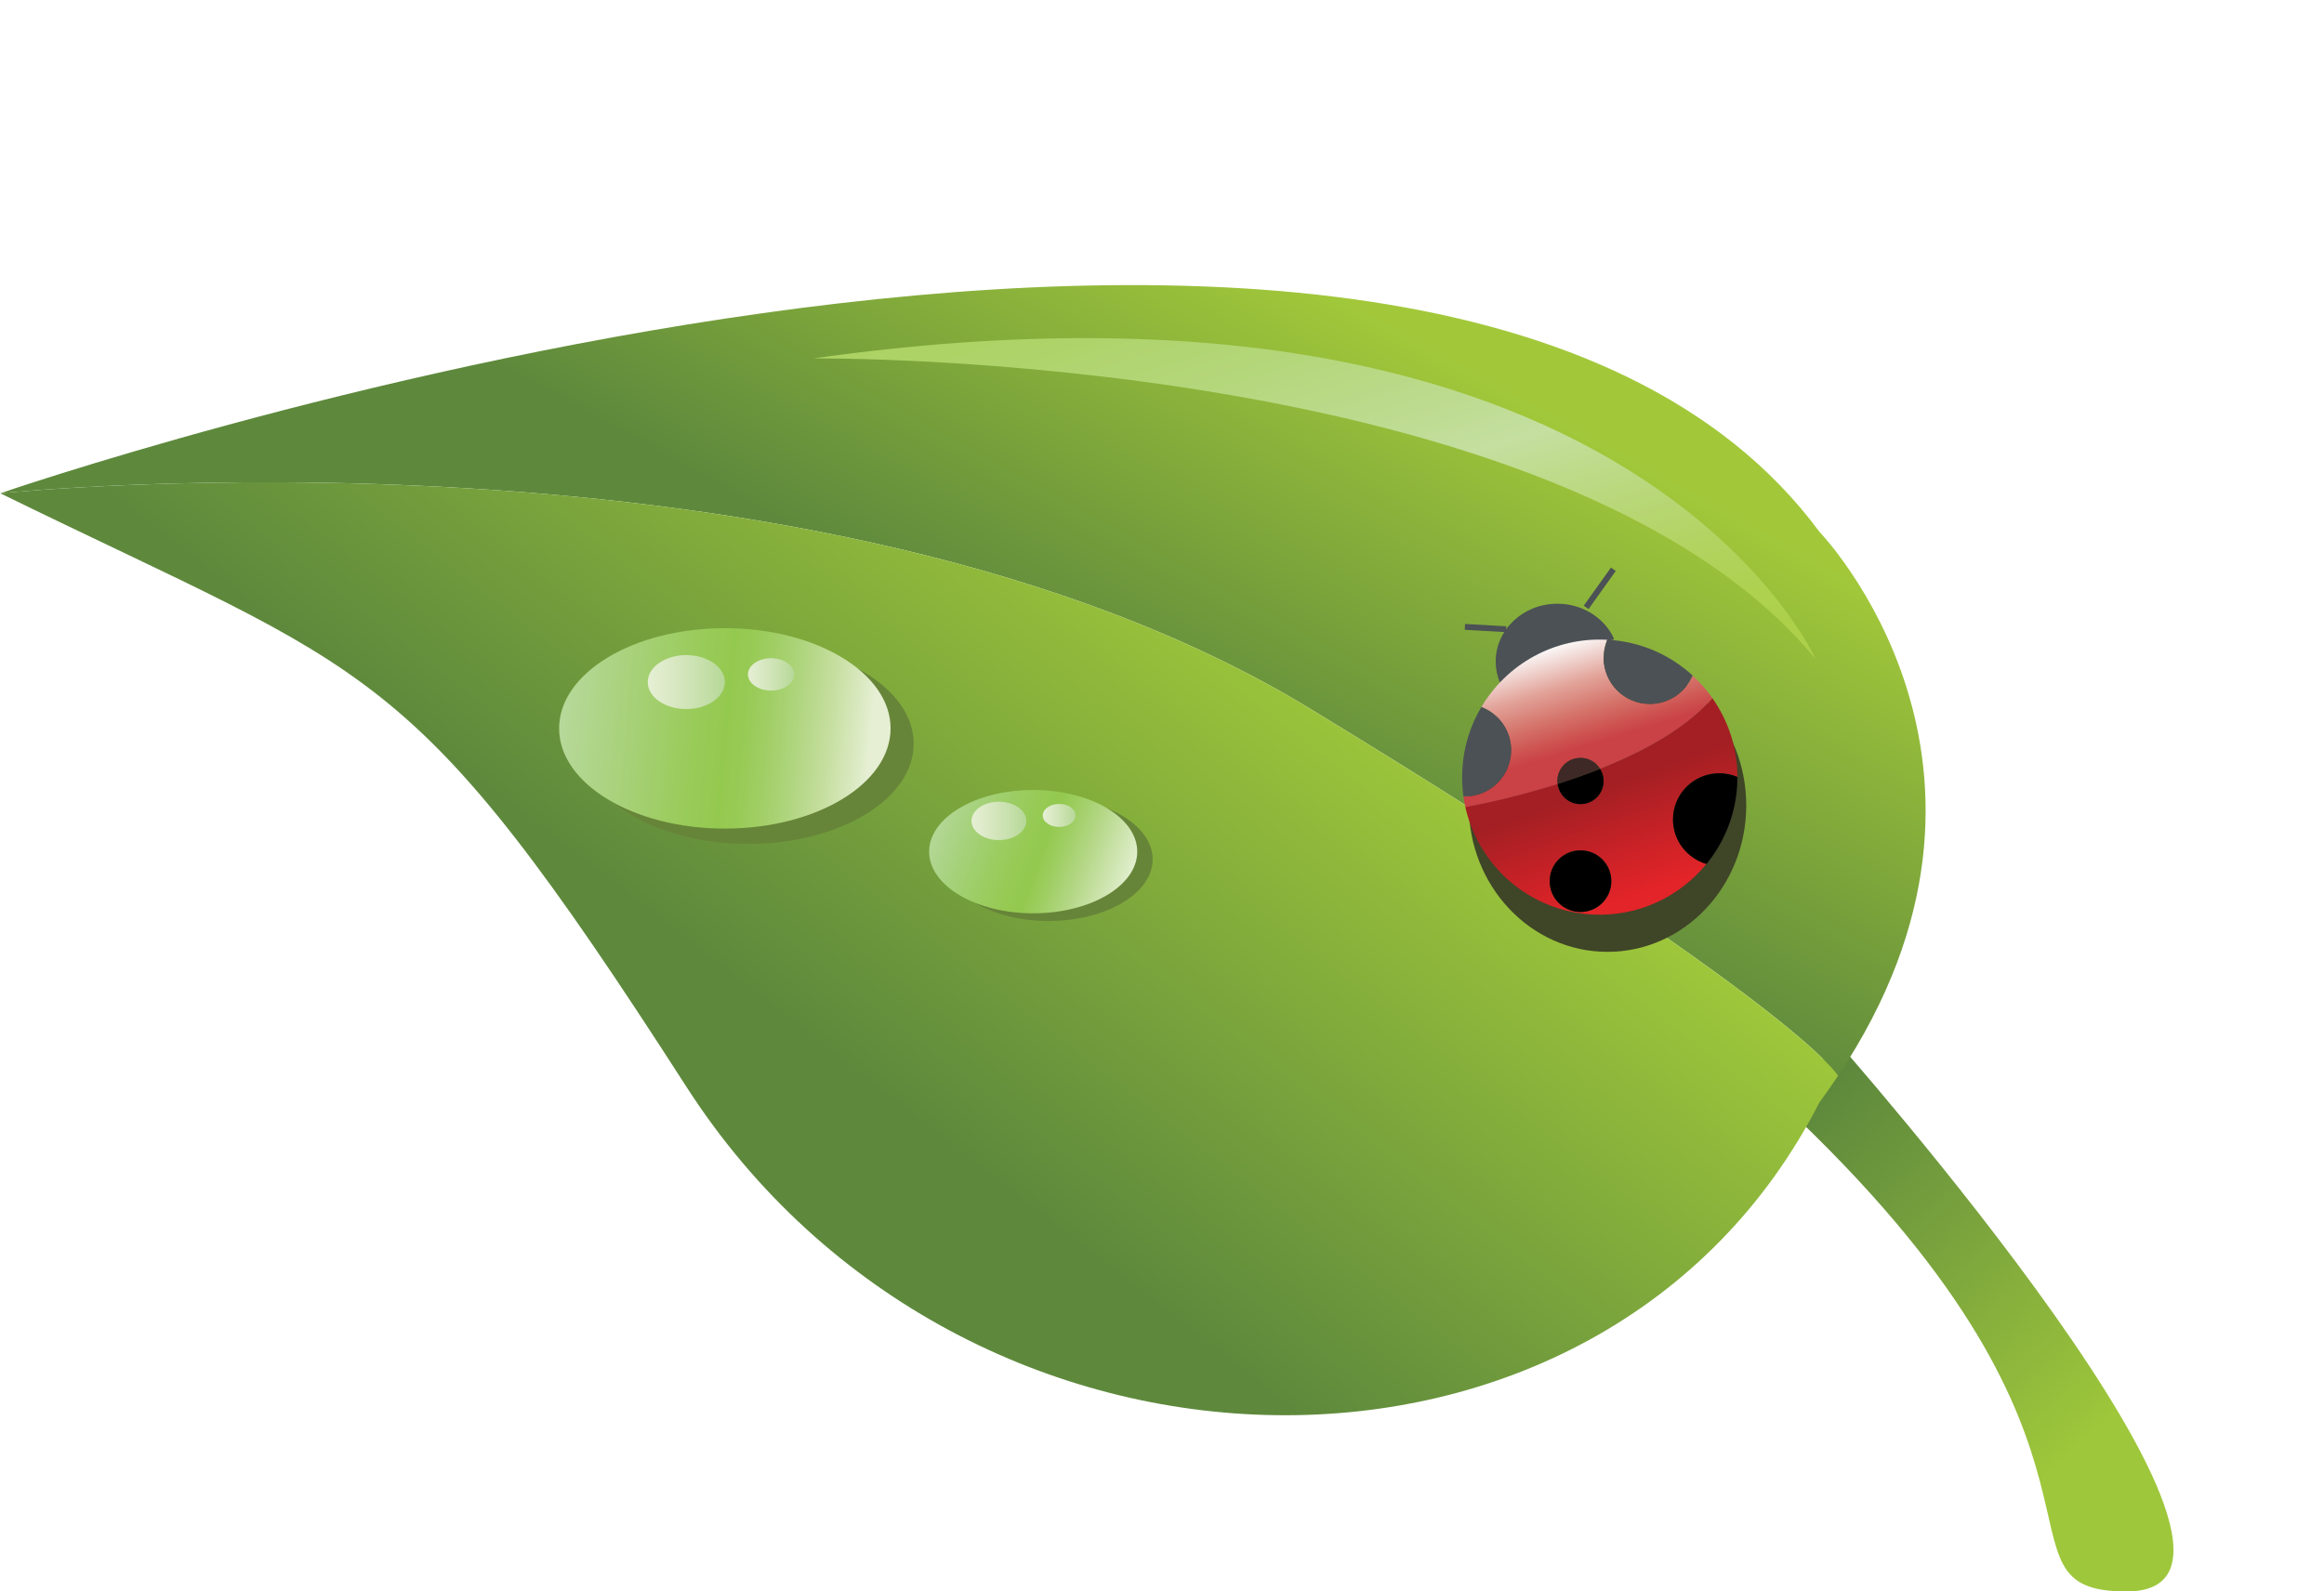
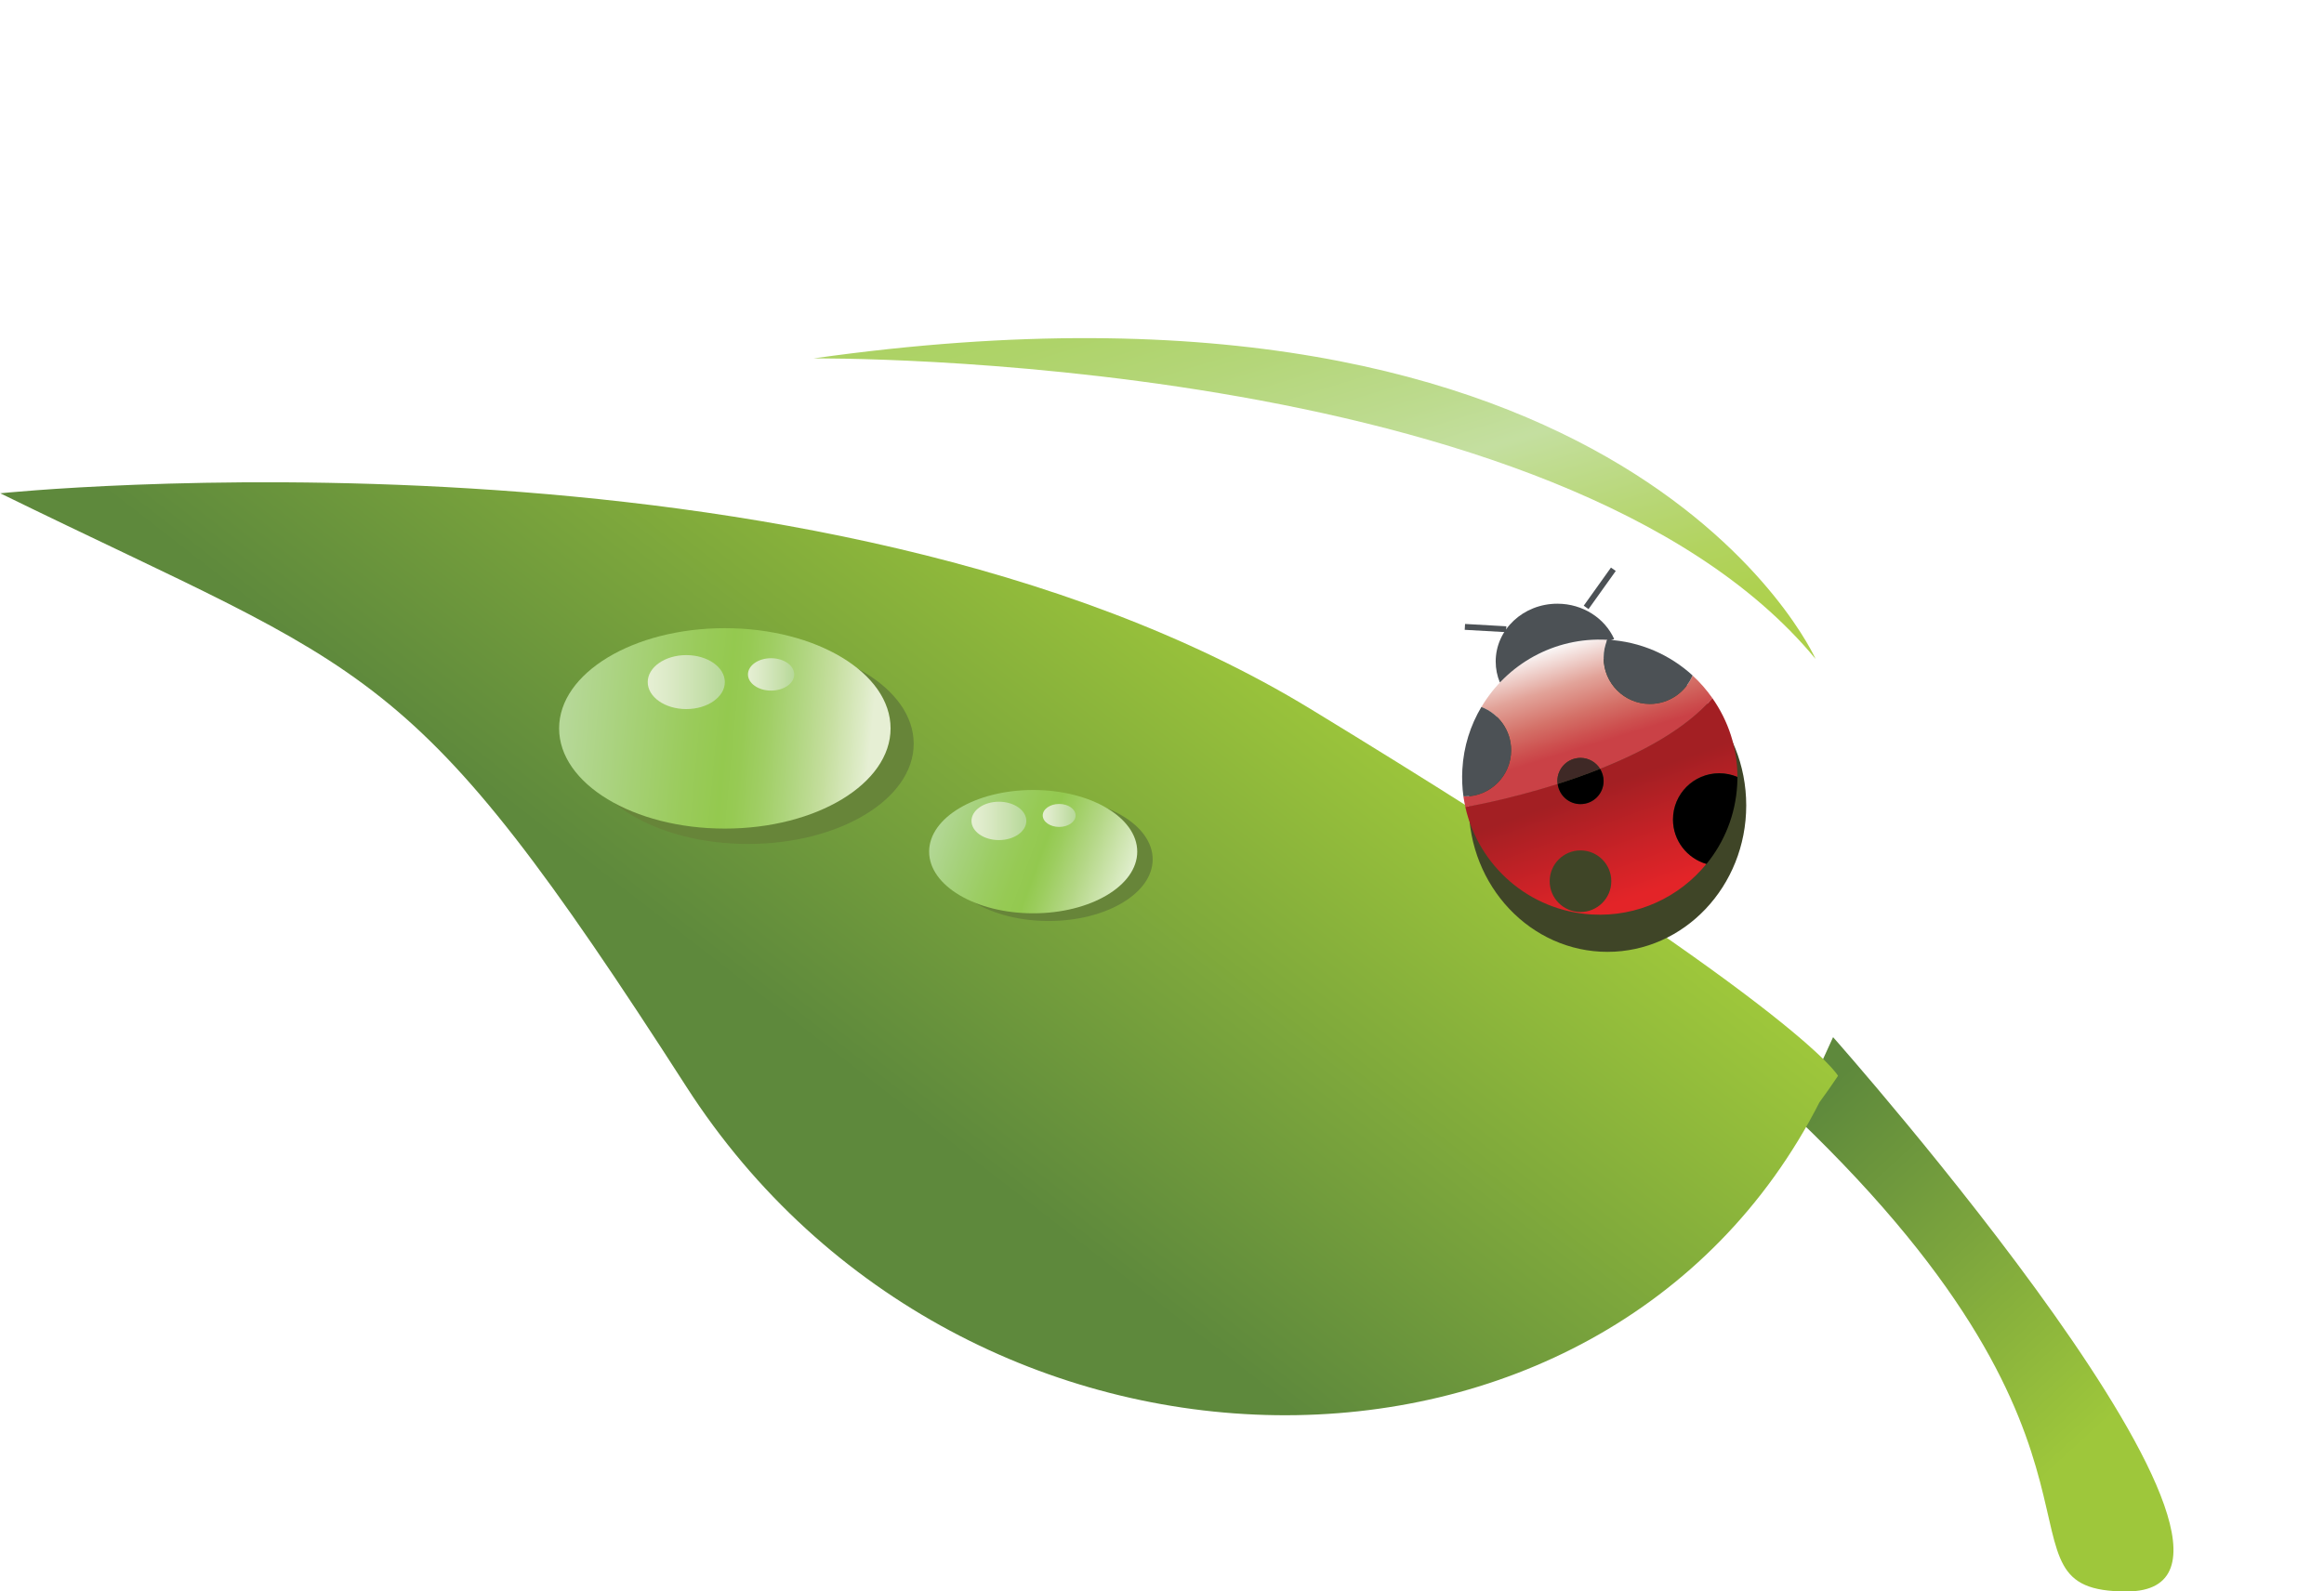
<svg xmlns="http://www.w3.org/2000/svg" xmlns:xlink="http://www.w3.org/1999/xlink" height="271.2" preserveAspectRatio="xMidYMid meet" version="1.0" viewBox="94.0 274.1 396.0 271.2" width="396.0" zoomAndPan="magnify">
  <linearGradient gradientUnits="userSpaceOnUse" id="a" x1="448.428" x2="398.367" xlink:actuate="onLoad" xlink:show="other" xlink:type="simple" y1="520.575" y2="465.867">
    <stop offset="0" stop-color="#9ec73b" />
    <stop offset=".537" stop-color="#7ba43d" />
    <stop offset="1" stop-color="#5e893c" />
  </linearGradient>
  <path d="M406.35,450.88c0,0,83.71,94.48,50,94.48c-24.73,0,4.16-22.99-56.26-80.78L406.35,450.88z" fill="url(#a)" />
  <linearGradient gradientUnits="userSpaceOnUse" id="b" x1="264.273" x2="341.375" xlink:actuate="onLoad" xlink:show="other" xlink:type="simple" y1="383.508" y2="243.965">
    <stop offset="0" stop-color="#5e893c" />
    <stop offset=".502" stop-color="#a2c83a" />
  </linearGradient>
-   <path d="M404.03,364.75c-66.99-90.63-309.98-6.57-309.98-6.57s139.23-14.45,223.29,36.78 c83.6,50.94,89.78,62.39,89.85,62.52C442.53,404.58,404.03,364.75,404.03,364.75z" fill="url(#b)" />
  <linearGradient gradientUnits="userSpaceOnUse" id="c" x1="193.8" x2="319.993" xlink:actuate="onLoad" xlink:show="other" xlink:type="simple" y1="482.797" y2="319.908">
    <stop offset=".235" stop-color="#5e893c" />
    <stop offset=".739" stop-color="#9ec73b" />
  </linearGradient>
  <path d="M317.34,394.96c-84.06-51.23-223.29-36.78-223.29-36.78c64.36,31.52,69.61,27.58,116.9,101.14 s156.3,74.87,193.08,2.66c1.12-1.51,2.16-3.01,3.16-4.51C407.12,457.35,400.93,445.9,317.34,394.96z" fill="url(#c)" />
  <linearGradient gradientUnits="userSpaceOnUse" id="d" x1="303.435" x2="332.552" xlink:actuate="onLoad" xlink:show="other" xlink:type="simple" y1="313.436" y2="408.187">
    <stop offset="0" stop-color="#acd263" />
    <stop offset=".093" stop-color="#aed369" />
    <stop offset=".228" stop-color="#b4d679" />
    <stop offset=".387" stop-color="#bddb8f" />
    <stop offset=".487" stop-color="#c4dfa0" />
    <stop offset=".53" stop-color="#c1dd94" />
    <stop offset=".65" stop-color="#b8d777" />
    <stop offset=".76" stop-color="#b2d35f" />
    <stop offset=".856" stop-color="#aed150" />
    <stop offset=".926" stop-color="#add04b" />
  </linearGradient>
  <path d="M403.37,386.42c0,0-31.52-70.93-170.75-51.23C232.62,335.2,360.02,333.89,403.37,386.42z" fill="url(#d)" />
  <g id="change1_1">
    <ellipse cx="272.68" cy="420.57" fill="#678539" rx="17.73" ry="10.51" />
  </g>
  <linearGradient gradientUnits="userSpaceOnUse" id="e" x1="254.419" x2="287.717" xlink:actuate="onLoad" xlink:show="other" xlink:type="simple" y1="413.532" y2="425.736">
    <stop offset="0" stop-color="#b2d794" />
    <stop offset=".131" stop-color="#a7d27e" />
    <stop offset=".289" stop-color="#9ccd64" />
    <stop offset=".421" stop-color="#96ca54" />
    <stop offset=".509" stop-color="#93c94f" />
    <stop offset=".578" stop-color="#9ccd5e" />
    <stop offset=".718" stop-color="#b4d786" />
    <stop offset=".916" stop-color="#daebc3" />
    <stop offset="1" stop-color="#ecf4e0" />
  </linearGradient>
  <ellipse cx="270.05" cy="419.26" fill="url(#e)" rx="17.73" ry="10.51" />
  <g id="change1_2">
    <ellipse cx="221.45" cy="400.87" fill="#678539" rx="28.24" ry="17.08" />
  </g>
  <linearGradient gradientUnits="userSpaceOnUse" id="f" x1="190.313" x2="246.548" xlink:actuate="onLoad" xlink:show="other" xlink:type="simple" y1="395.703" y2="400.96">
    <stop offset="0" stop-color="#b6d898" />
    <stop offset=".168" stop-color="#a9d27d" />
    <stop offset=".379" stop-color="#9acb5b" />
    <stop offset=".487" stop-color="#94c94f" />
    <stop offset=".536" stop-color="#97ca54" />
    <stop offset=".608" stop-color="#a0ce64" />
    <stop offset=".696" stop-color="#afd57e" />
    <stop offset=".795" stop-color="#c5de9e" />
    <stop offset=".902" stop-color="#dfecc9" />
    <stop offset=".926" stop-color="#e6efd4" />
  </linearGradient>
  <ellipse cx="217.51" cy="398.25" fill="url(#f)" rx="28.24" ry="17.08" />
  <linearGradient gradientUnits="userSpaceOnUse" id="g" x1="271.676" x2="277.275" xlink:actuate="onLoad" xlink:show="other" xlink:type="simple" y1="413.091" y2="413.091">
    <stop offset="0" stop-color="#e6efd4" />
    <stop offset=".262" stop-color="#dceac7" />
    <stop offset=".776" stop-color="#c3dea7" />
    <stop offset="1" stop-color="#b6d898" />
  </linearGradient>
  <ellipse cx="274.48" cy="413.09" fill="url(#g)" rx="2.8" ry="1.96" />
  <linearGradient gradientUnits="userSpaceOnUse" id="h" x1="259.543" x2="268.876" xlink:actuate="onLoad" xlink:show="other" xlink:type="simple" y1="414.025" y2="414.025">
    <stop offset="0" stop-color="#e6efd4" />
    <stop offset=".262" stop-color="#dceac7" />
    <stop offset=".776" stop-color="#c3dea7" />
    <stop offset="1" stop-color="#b6d898" />
  </linearGradient>
  <ellipse cx="264.21" cy="414.02" fill="url(#h)" rx="4.67" ry="3.27" />
  <g id="change2_1">
    <ellipse cx="367.91" cy="411.38" fill="#3f4527" rx="23.64" ry="24.96" />
  </g>
  <linearGradient gradientUnits="userSpaceOnUse" id="i" x1="221.453" x2="229.333" xlink:actuate="onLoad" xlink:show="other" xlink:type="simple" y1="389.051" y2="389.051">
    <stop offset="0" stop-color="#e6efd4" />
    <stop offset=".262" stop-color="#dceac7" />
    <stop offset=".776" stop-color="#c3dea7" />
    <stop offset="1" stop-color="#b6d898" />
  </linearGradient>
  <ellipse cx="225.39" cy="389.05" fill="url(#i)" rx="3.94" ry="2.76" />
  <linearGradient gradientUnits="userSpaceOnUse" id="j" x1="204.377" x2="217.512" xlink:actuate="onLoad" xlink:show="other" xlink:type="simple" y1="390.365" y2="390.365">
    <stop offset="0" stop-color="#e6efd4" />
    <stop offset=".262" stop-color="#dceac7" />
    <stop offset=".776" stop-color="#c3dea7" />
    <stop offset="1" stop-color="#b6d898" />
  </linearGradient>
  <ellipse cx="210.94" cy="390.36" fill="url(#j)" rx="6.57" ry="4.6" />
  <g>
    <g id="change3_1">
      <path d="M349.57,390.42c-0.46-1.11-0.71-2.31-0.71-3.57c0-5.44,4.7-9.85,10.51-9.85c4.35,0,8.09,2.48,9.68,6.02" fill="#4c5155" />
    </g>
    <linearGradient gradientUnits="userSpaceOnUse" id="k" x1="365.589" x2="379.184" xlink:actuate="onLoad" xlink:show="other" xlink:type="simple" y1="403.746" y2="441.857">
      <stop offset=".116" stop-color="#a31f23" />
      <stop offset=".415" stop-color="#cc2227" />
      <stop offset=".597" stop-color="#e32428" />
    </linearGradient>
    <path d="M379.07,413.78c0-4.35,3.53-7.88,7.88-7.88c1.1,0,2.15,0.22,3.1,0.63c0-4.98-1.58-9.61-4.27-13.44 c-4.52,5.21-11.85,9.16-19.14,12.05c0.38,0.6,0.6,1.31,0.6,2.07c0,2.18-1.76,3.94-3.94,3.94c-2.01,0-3.65-1.51-3.89-3.45 c-8.6,2.73-15.66,3.92-15.73,3.93c2.22,10,10.85,17.73,21.57,18.34c7.8,0.45,14.93-2.98,19.52-8.62 C381.49,420.42,379.07,417.38,379.07,413.78z M363.31,429.55c-2.9,0-5.25-2.35-5.25-5.25c0-2.9,2.35-5.25,5.25-5.25 c2.9,0,5.25,2.35,5.25,5.25C368.56,427.19,366.21,429.55,363.31,429.55z" fill="url(#k)" />
    <linearGradient gradientUnits="userSpaceOnUse" id="l" x1="352.884" x2="365.347" xlink:actuate="onLoad" xlink:show="other" xlink:type="simple" y1="363.794" y2="404.35">
      <stop offset=".51" stop-color="#f9f5f5" />
      <stop offset=".512" stop-color="#f9f4f3" />
      <stop offset=".666" stop-color="#e2a399" />
      <stop offset=".791" stop-color="#d47168" />
      <stop offset=".88" stop-color="#cd504f" />
      <stop offset=".926" stop-color="#ca4146" />
    </linearGradient>
    <path d="M359.37,407.22c0-2.18,1.76-3.94,3.94-3.94c1.41,0,2.64,0.75,3.34,1.87c7.29-2.89,14.62-6.84,19.14-12.05 c-0.99-1.4-2.11-2.71-3.38-3.86c-1.18,2.84-4.01,4.85-7.28,4.85c-4.35,0-7.88-3.53-7.88-7.88c0-1.09,0.22-2.11,0.62-3.06 c-9.04-0.5-17.15,4.19-21.45,11.47c2.96,1.12,5.07,3.99,5.07,7.36c0,4.35-3.53,7.88-7.88,7.88c-0.08,0-0.17,0-0.25-0.01 c0.09,0.61,0.2,1.21,0.34,1.81c0.06-0.01,7.12-1.2,15.73-3.93C359.4,407.55,359.37,407.39,359.37,407.22z" fill="url(#l)" />
    <g id="change3_2">
      <path d="M351.49,401.96c0-3.36-2.11-6.24-5.07-7.36c-1.87,3.14-3.02,6.74-3.24,10.63c-0.09,1.56-0.03,3.1,0.18,4.6 c0.08,0.01,0.17,0.01,0.25,0.01C347.95,409.84,351.49,406.31,351.49,401.96z" fill="#4c5155" />
    </g>
    <g id="change3_3">
      <path d="M375.13,394.08c3.27,0,6.09-2.01,7.28-4.85c-3.85-3.52-8.88-5.78-14.49-6.09h-0.05 c-0.39,0.95-0.62,1.97-0.62,3.06C367.25,390.55,370.78,394.08,375.13,394.08z" fill="#4c5155" />
    </g>
    <g id="change4_1">
      <path d="M363.31,411.16c2.18,0,3.94-1.76,3.94-3.94c0-0.76-0.23-1.47-0.6-2.07c-2.45,0.97-4.9,1.83-7.23,2.57 C359.66,409.65,361.3,411.16,363.31,411.16z" />
    </g>
    <g id="change5_1">
      <path d="M363.31,403.28c-2.18,0-3.94,1.76-3.94,3.94c0,0.17,0.03,0.33,0.05,0.49c2.33-0.74,4.78-1.59,7.23-2.57 C365.95,404.03,364.72,403.28,363.31,403.28z" fill="#3f2926" />
    </g>
    <g id="change4_2">
-       <circle cx="363.31" cy="424.29" r="5.25" />
-     </g>
+       </g>
    <g id="change4_3">
      <path d="M386.95,405.9c-4.35,0-7.88,3.53-7.88,7.88c0,3.6,2.42,6.63,5.71,7.58c3.02-3.7,4.94-8.35,5.23-13.48 c0.03-0.46,0.04-0.91,0.04-1.35C389.1,406.13,388.05,405.9,386.95,405.9z" />
    </g>
    <path d="M364.27,377.63c1.55-2.17,3.1-4.33,4.64-6.5" fill="none" stroke="#4c5155" stroke-miterlimit="10" />
    <path d="M350.65 381.35L343.61 380.95" fill="none" stroke="#4c5155" stroke-miterlimit="10" />
  </g>
</svg>